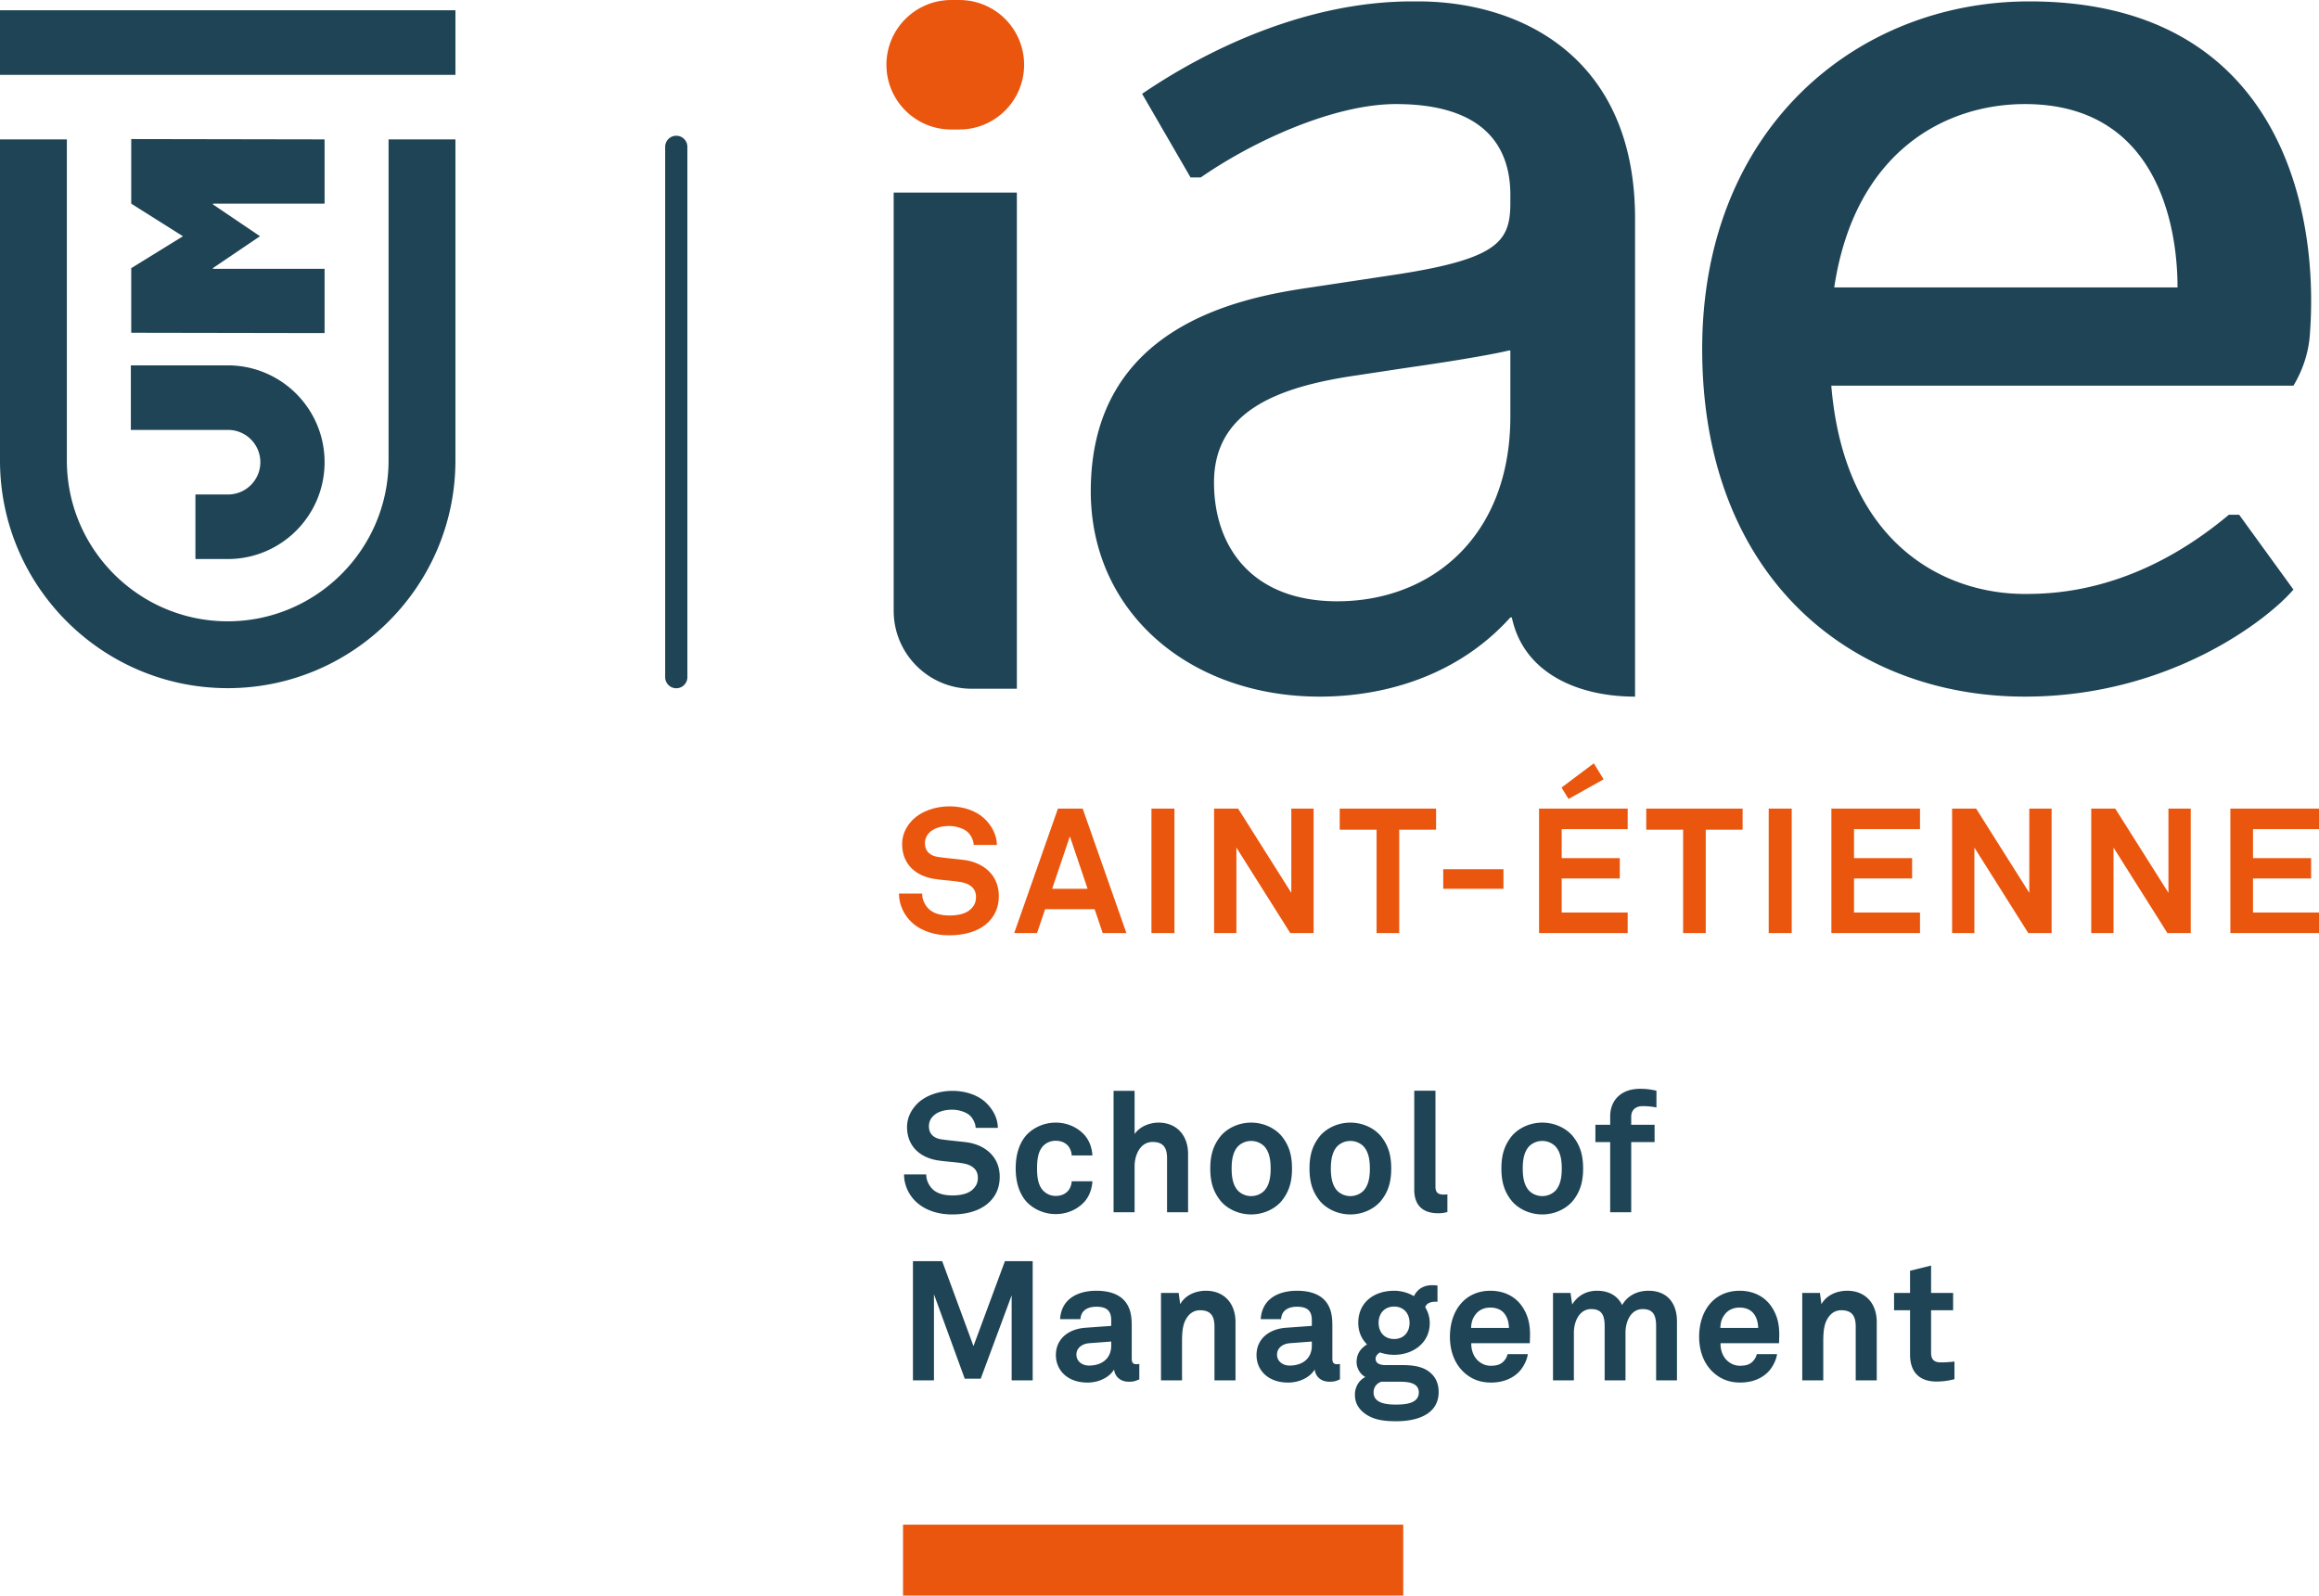
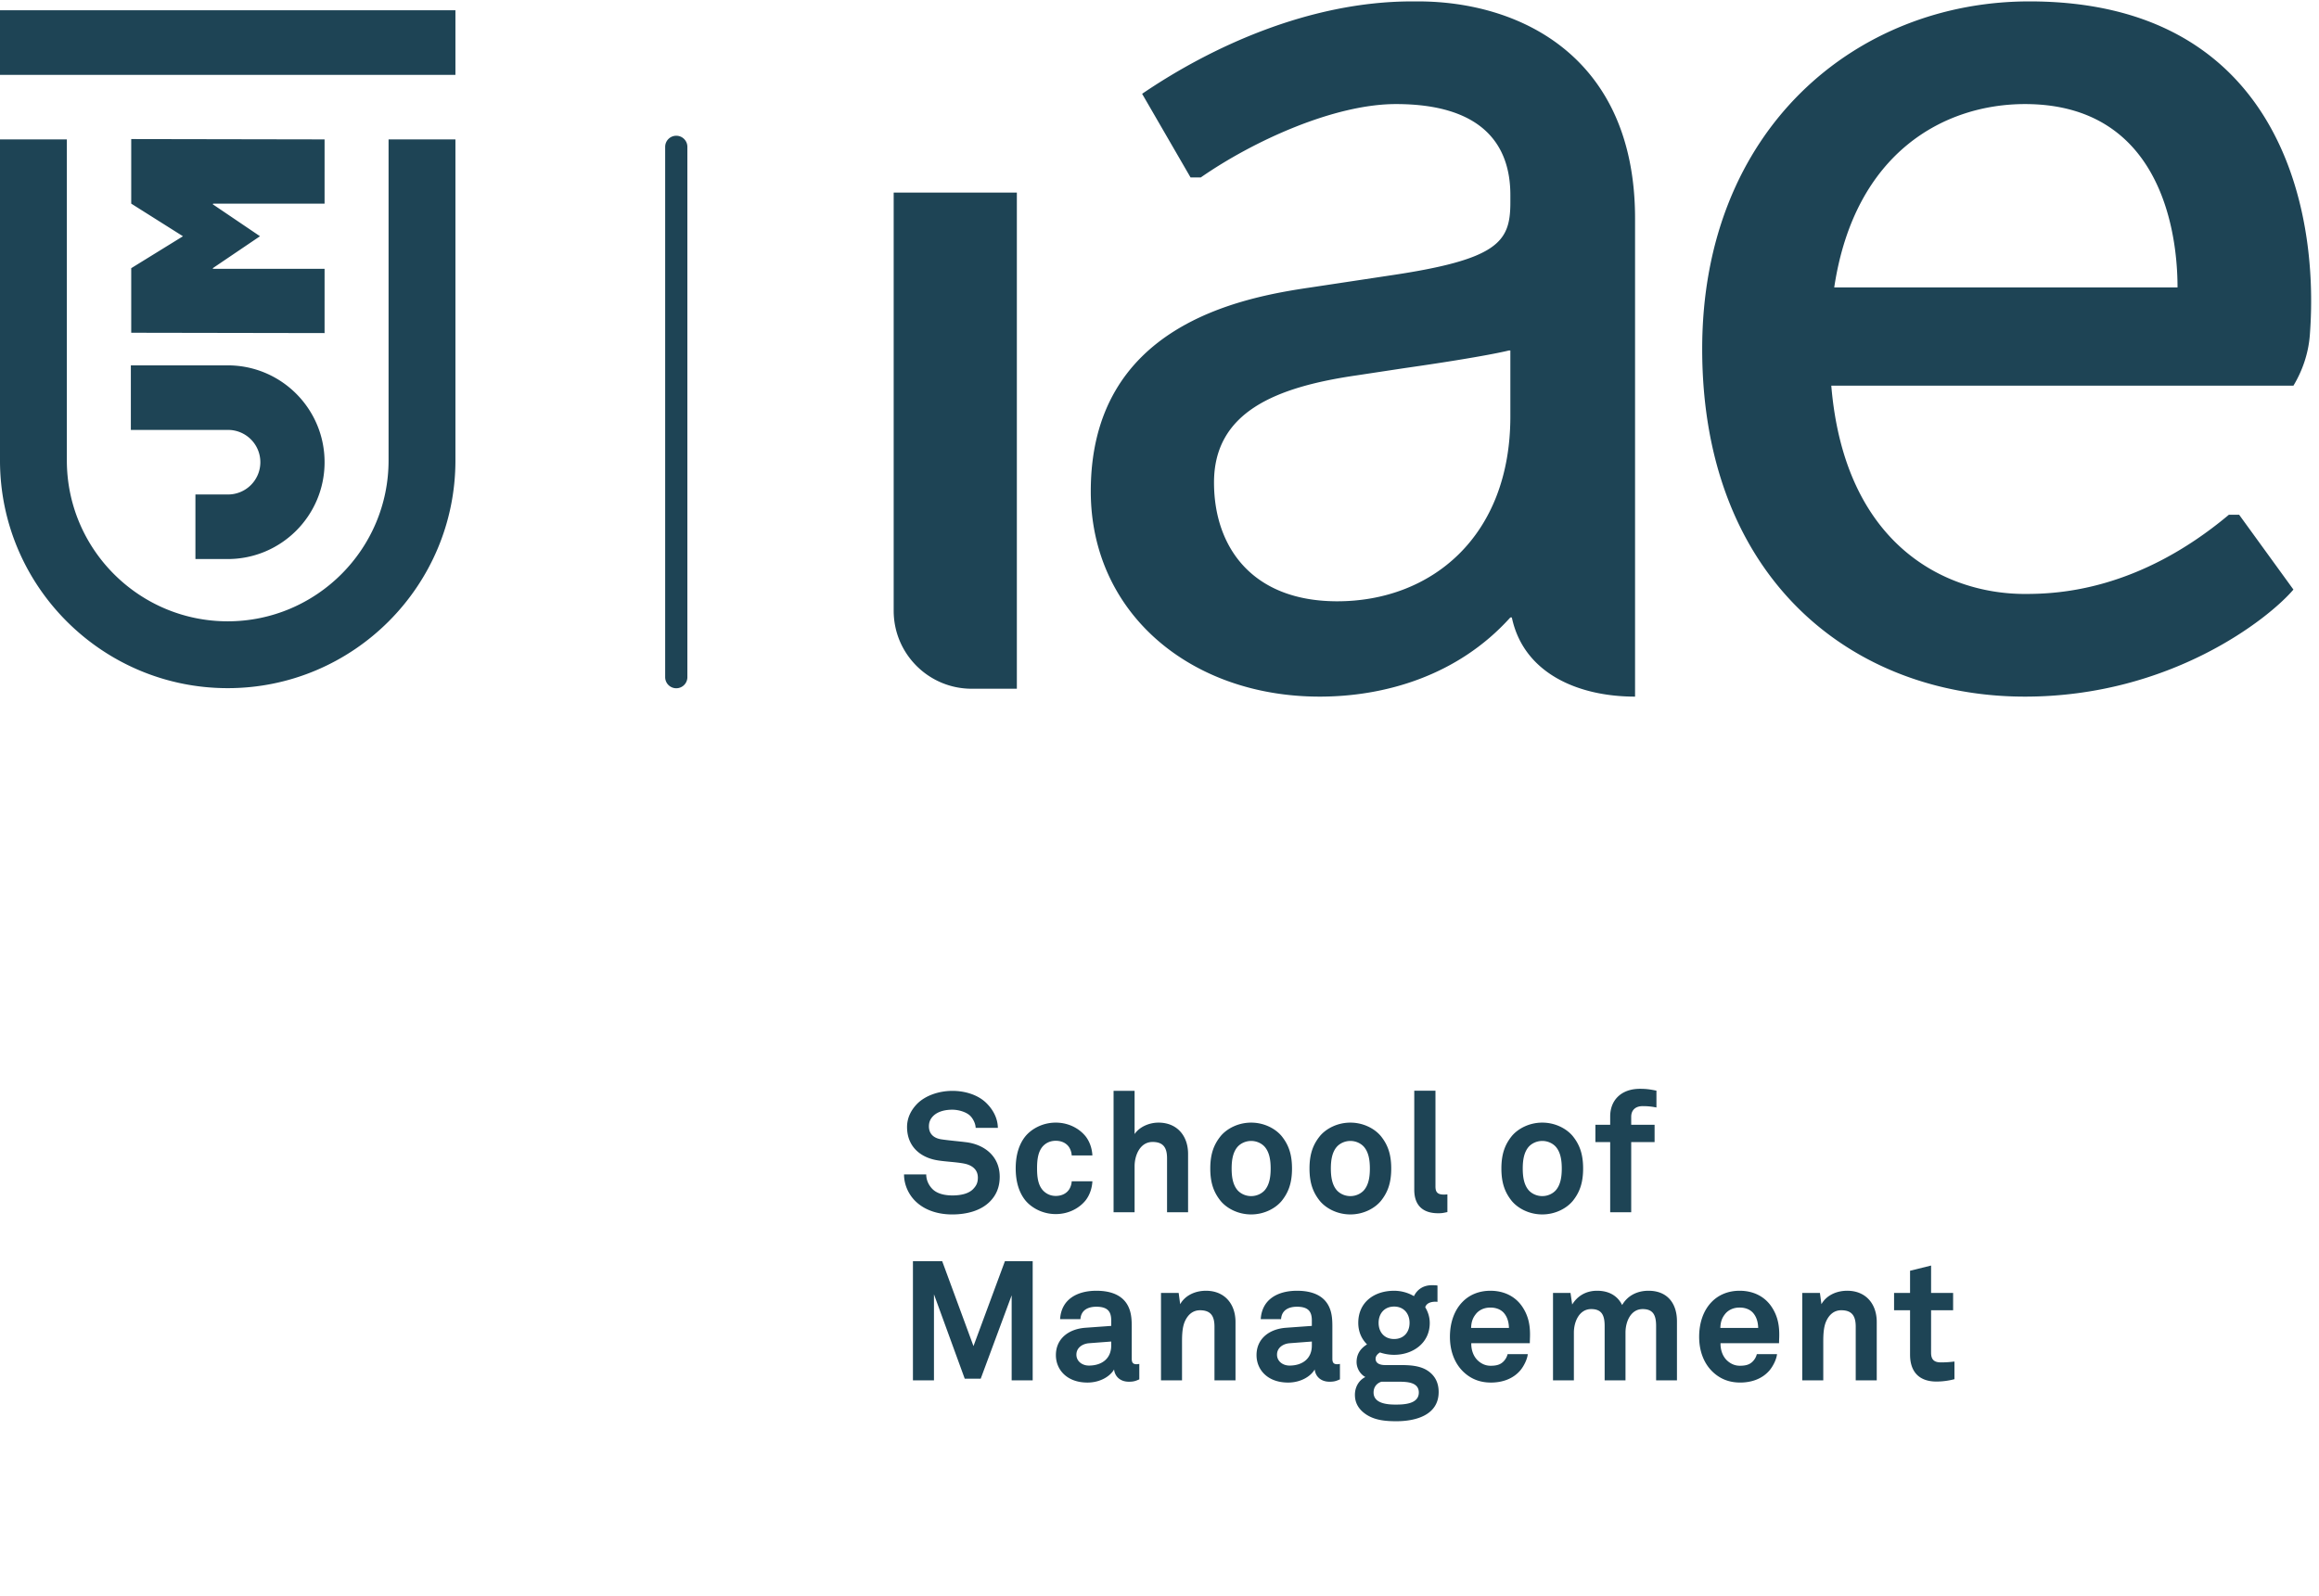
<svg xmlns="http://www.w3.org/2000/svg" viewBox="0 0 600 412.928" style="enable-background:new 0 0 600 412.928" xml:space="preserve">
-   <path style="fill:#ea560d" d="M246.103 33.517h2.112c9.255 0 16.758-7.503 16.758-16.759S257.47 0 248.215 0h-2.112c-9.255 0-16.758 7.503-16.758 16.758s7.503 16.759 16.758 16.759zm-.435 203.408c-1.861 0-4.042-.363-5.405-1.726-.952-.954-1.68-2.362-1.68-3.951h-5.994c0 3.042 1.453 5.767 3.36 7.492 2.634 2.408 6.223 3.318 9.628 3.318 3.952 0 7.72-1 10.173-3.453 1.59-1.59 2.68-3.723 2.68-6.72 0-5.496-4.042-8.63-8.855-9.312-2.091-.272-4.952-.498-6.995-.816-1.906-.32-3.269-1.408-3.269-3.498 0-1.182.408-1.997 1.088-2.726 1.317-1.362 3.408-1.77 5.224-1.77 1.725 0 3.861.637 4.904 1.725.773.819 1.362 2.046 1.407 3.181h5.995c-.045-2.68-1.363-5.042-3.27-6.858-2.178-2.045-5.54-3.133-8.99-3.133-3.771 0-7.313 1.317-9.449 3.405-1.68 1.68-2.815 3.816-2.815 6.357 0 5.36 3.725 8.266 8.175 8.994 2.136.363 4.952.454 7.13.862 1.998.362 3.817 1.453 3.817 3.816 0 1.543-.547 2.314-1.272 3.087-1.227 1.272-3.363 1.726-5.587 1.726zm22.65 4.54 2.09-6.175h12.804l2.091 6.176h6.13l-11.308-32.199h-6.403l-11.309 32.199h5.904zm8.492-25.022 4.587 13.578h-9.173l4.586-13.578zm27.057-7.176h-5.95v32.199h5.95v-32.199zm16.026 10.082 13.94 22.117h6.04v-32.199h-5.768v21.8l-13.76-21.8h-6.22v32.199h5.768v-22.117zm26.734-4.631h9.538v26.748h5.858v-26.748h9.536v-5.45h-24.932v5.45zm26.785 15.303h15.578v-5.085h-15.578v5.085zm41.501-28.337-2.544-4.134-8.354 6.267 1.816 2.952 9.082-5.085zm-16.71 39.782h22.931v-5.312h-17.073v-8.81h15.03v-5.27h-15.03v-7.492h17.073v-5.315h-22.932v32.199zm27.733-26.748h9.538v26.748h5.859v-26.748h9.535v-5.45h-24.932v5.45zm31.689 26.748h5.949v-32.199h-5.95v32.199zm16.21 0h22.932v-5.312h-17.074v-8.81h15.031v-5.27h-15.031v-7.492h17.074v-5.315h-22.932v32.199zm51.212-10.4-13.759-21.799h-6.22v32.199h5.767v-22.117l13.94 22.117h6.04v-32.199h-5.768v21.8zm36 0-13.759-21.799h-6.22v32.199h5.767v-22.117l13.94 22.117h6.04v-32.199h-5.767v21.8zM600 214.582v-5.315h-22.932v32.199H600v-5.312h-17.074v-8.81h15.031v-5.27h-15.03v-7.492H600zM233.646 412.928h129.42v-18.35h-129.42v18.35z" />
  <path style="fill:#1e4455" d="m33.952 86.113 50.026.087V69.574H55.139l-.095-.163 12.226-8.275-12.221-8.268.097-.166h28.832V36.078l-50.026-.088v16.708l13.387 8.444-13.387 8.263v16.708zm66.583 33.062c0 22.948-18.67 41.618-41.619 41.618-22.948 0-41.618-18.67-41.618-41.618V36.078H0v83.097c0 32.487 26.43 58.917 58.916 58.917 32.487 0 58.917-26.43 58.917-58.917V36.078h-17.298v83.097zM0 19.37h117.833V2.662H0V19.37zm33.855 91.892h25.061a8.354 8.354 0 1 1 0 16.707h-8.353v16.708h8.353c13.842 0 25.062-11.22 25.062-25.062s-11.22-25.061-25.062-25.061h-25.06v16.708zM525.058.362c-44.791 0-84.646 33.026-84.646 89.961 0 59.217 38.717 89.961 83.508 89.961 37.578 0 63.01-20.114 69.463-27.705l-14.045-19.362h-2.657c-23.534 19.74-44.41 20.497-52.761 20.497-20.877 0-46.69-12.906-50.107-53.901h119.57c2.385-3.974 3.879-8.414 4.238-13.035 2.66-34.175-8.996-86.416-72.563-86.416zm-50.485 74.021c5.315-35.302 28.849-47.45 49.347-47.45 38.338 0 39.476 39.48 39.476 47.45h-88.823zm-223.16 103.86h11.68V49.848h-31.869v108.205c0 11.151 9.04 20.19 20.19 20.19zm-76.44-143.112a2.873 2.873 0 0 0-2.872 2.873v137.294a2.873 2.873 0 0 0 5.745 0V38.004a2.873 2.873 0 0 0-2.873-2.873zm166.459 145.153c16.702 0 35.681-5.31 49.347-20.498h.379c3.037 14.426 17.08 20.498 31.884 20.498V56.541c0-41.753-29.606-56.179-56.179-56.179h-1.516c-26.571 0-52.004 11.766-69.844 23.915l12.526 21.639h2.657c13.666-9.494 34.543-18.983 50.484-18.983 22.018 0 29.609 10.25 29.609 23.536v1.897c0 10.247-3.039 14.805-31.506 18.979l-20.12 3.038c-18.217 2.655-56.935 9.868-56.935 52.761 0 31.507 25.81 53.14 59.214 53.14zm9.49-83.126 12.525-1.898c21.258-3.039 26.951-4.558 26.951-4.558h.38v17.085c0 31.123-20.497 47.825-44.79 47.825-22.017 0-31.884-14.042-31.884-30.744 0-18.221 15.941-24.672 36.818-27.71zm-104.49 212.218c-1.782 0-3.873-.349-5.176-1.655-.915-.912-1.612-2.26-1.612-3.784h-5.742c0 2.915 1.39 5.527 3.218 7.178 2.524 2.306 5.963 3.179 9.227 3.179 3.784 0 7.396-.958 9.745-3.31 1.524-1.52 2.566-3.566 2.566-6.438 0-5.264-3.872-8.267-8.484-8.918-2-.264-4.742-.479-6.7-.785-1.827-.303-3.133-1.348-3.133-3.351 0-1.13.39-1.913 1.045-2.61 1.26-1.305 3.264-1.696 5.003-1.696 1.655 0 3.697.609 4.7 1.651.74.785 1.306 1.96 1.348 3.048h5.743c-.043-2.569-1.304-4.83-3.134-6.572-2.087-1.957-5.306-3-8.614-3-3.612 0-7.006 1.26-9.049 3.26-1.612 1.613-2.7 3.658-2.7 6.094 0 5.134 3.57 7.918 7.834 8.615 2.045.349 4.742.436 6.83.827 1.915.349 3.657 1.391 3.657 3.655 0 1.479-.524 2.218-1.221 2.957-1.173 1.218-3.218 1.655-5.351 1.655zm36.204-3.658h-5.351a4.402 4.402 0 0 1-.655 2.088c-.651 1-1.827 1.697-3.479 1.697-1.481 0-2.569-.651-3.308-1.436-1.304-1.436-1.522-3.567-1.522-5.7 0-2.13.218-4.306 1.522-5.742.739-.785 1.827-1.394 3.308-1.394 1.652 0 2.828.697 3.48 1.697.348.567.608 1.263.654 2.09h5.35c-.087-1.784-.696-3.569-1.738-4.917-1.567-1.958-4.31-3.57-7.746-3.57-3.439 0-6.308 1.655-7.875 3.573-1.697 2.133-2.482 4.96-2.482 8.266 0 3.309.785 6.136 2.482 8.266 1.567 1.913 4.436 3.567 7.875 3.567 3.437 0 6.179-1.61 7.746-3.57 1.042-1.348 1.651-3.13 1.739-4.915zm19.317-5.96v13.966h5.44v-15.1c0-4.654-2.828-8.093-7.658-8.093-2.348 0-4.872 1.046-6.178 2.96v-11.18h-5.44v31.413h5.44v-11.92c0-2.785 1.39-6.267 4.654-6.267 2.873 0 3.742 1.61 3.742 4.221zm32.33 2.654c0-3.83-.957-6.223-2.65-8.354-1.57-1.915-4.483-3.527-7.922-3.527s-6.352 1.612-7.919 3.527c-1.697 2.13-2.654 4.524-2.654 8.354 0 3.828.957 6.221 2.654 8.355 1.567 1.912 4.48 3.524 7.92 3.524 3.438 0 6.35-1.612 7.92-3.524 1.694-2.134 2.652-4.527 2.652-8.355zm-7.133 5.7c-.742.782-1.96 1.434-3.439 1.434-1.478 0-2.697-.652-3.439-1.434-1.303-1.436-1.609-3.57-1.609-5.7 0-2.133.306-4.266 1.61-5.702.741-.782 1.96-1.434 3.438-1.434 1.48 0 2.697.652 3.44 1.434 1.303 1.436 1.609 3.57 1.609 5.702 0 2.13-.306 4.264-1.61 5.7zm32.805-5.7c0-3.83-.957-6.223-2.651-8.354-1.57-1.915-4.482-3.527-7.921-3.527-3.44 0-6.351 1.612-7.92 3.527-1.695 2.13-2.652 4.524-2.652 8.354 0 3.828.957 6.221 2.651 8.355 1.57 1.912 4.482 3.524 7.921 3.524 3.44 0 6.351-1.612 7.92-3.524 1.695-2.134 2.652-4.527 2.652-8.355zm-7.133 5.7c-.742.782-1.96 1.434-3.439 1.434s-2.697-.652-3.44-1.434c-1.302-1.436-1.608-3.57-1.608-5.7 0-2.133.306-4.266 1.609-5.702.742-.782 1.96-1.434 3.439-1.434s2.697.652 3.44 1.434c1.302 1.436 1.608 3.57 1.608 5.702 0 2.13-.306 4.264-1.609 5.7zm18.578-1.133v-24.714h-5.484v25.63c0 4.305 2.481 6.09 6.181 6.09 1.088 0 1.303-.088 2.391-.303v-4.57c-.306 0-.436.043-.912.043-1.87 0-2.176-.87-2.176-2.176zm38.204-4.57c0-3.83-.957-6.223-2.651-8.35-1.57-1.916-4.482-3.528-7.92-3.528-3.44 0-6.352 1.612-7.922 3.527-1.694 2.13-2.651 4.524-2.651 8.354 0 3.828.957 6.221 2.651 8.355 1.57 1.912 4.482 3.524 7.921 3.524 3.44 0 6.351-1.612 7.92-3.524 1.695-2.136 2.652-4.53 2.652-8.357zm-7.133 5.703c-.742.782-1.96 1.434-3.439 1.434s-2.697-.652-3.439-1.434c-1.303-1.436-1.61-3.57-1.61-5.7 0-2.133.307-4.266 1.61-5.702.742-.782 1.96-1.434 3.44-1.434 1.478 0 2.696.652 3.438 1.434 1.303 1.436 1.61 3.57 1.61 5.702 0 2.13-.307 4.264-1.61 5.7zm14.136-19.193v2.176h-3.824v4.482h3.824v18.144h5.44v-18.144h6.05v-4.482h-6.05v-2.088c0-1.609 1.002-2.742 2.963-2.742 1.433 0 2.436.13 3.564.348v-4.35c-1.695-.35-2.697-.48-4.261-.48-4.873 0-7.706 2.96-7.706 7.136zm-164.736 59.446-8.094-21.975h-7.57v30.85h5.44v-22.278l7.963 21.842h4.133l8.006-21.581v22.017l5.44-.003v-30.85l-7.182.003-8.136 21.975zm40.946 3.26v-8.4c0-1.52-.088-3.132-.654-4.566-1.306-3.394-4.612-4.615-8.485-4.615-5.045 0-9.093 2.264-9.396 7.355h5.263c.13-2.088 1.61-3.218 4.133-3.218 3.091 0 3.83 1.433 3.83 3.566v1.394l-6.657.479c-4.309.303-7.657 2.784-7.657 7.09 0 3.7 2.785 7.094 8.178 7.094 3.221 0 5.83-1.567 6.876-3.394.173 1.697 1.479 3.176 3.83 3.176 1.303 0 1.782-.218 2.697-.61v-4.002s-.349.085-.697.085c-.912 0-1.26-.391-1.26-1.434zm-5.309-3.393c0 3.348-2.393 5.175-5.787 5.175-1.697 0-3.221-1.088-3.221-2.827 0-1.827 1.612-2.827 3.263-2.957l5.745-.437v1.046zm24.5-14.188c-2.613 0-5.31 1.088-6.658 3.482l-.391-2.915h-4.57v22.626h5.44v-9.224c0-1.915-.043-4.263.74-6.048.739-1.654 2.002-2.872 3.914-2.872 2.873 0 3.742 1.609 3.742 4.263v13.881h5.441v-15.099c0-4.7-2.829-8.094-7.659-8.094zm32.718 17.581v-8.4c0-1.52-.085-3.132-.652-4.566-1.309-3.394-4.612-4.615-8.487-4.615-5.043 0-9.094 2.264-9.394 7.355h5.263c.13-2.088 1.61-3.218 4.13-3.218 3.094 0 3.83 1.433 3.83 3.566v1.394l-6.656.479c-4.306.303-7.655 2.784-7.655 7.09 0 3.7 2.782 7.094 8.176 7.094 3.224 0 5.83-1.567 6.878-3.394.17 1.697 1.479 3.176 3.83 3.176 1.303 0 1.78-.218 2.697-.61v-4.002s-.351.085-.697.085c-.912 0-1.263-.391-1.263-1.434zm-5.31-3.393c0 3.348-2.39 5.175-5.784 5.175-1.7 0-3.224-1.088-3.224-2.827 0-1.827 1.615-2.827 3.264-2.957l5.745-.437v1.046zm30.07 6.57c-2.131-1.48-5.089-1.525-7.355-1.525h-3.74c-1.133 0-2.481-.303-2.481-1.652 0-.739.612-1.306 1.133-1.612 1.133.394 2.391.61 3.655.61 4.872 0 9.223-3.046 9.223-8.224 0-1.522-.436-2.87-1.172-4.088.345-1.088 1.478-1.436 2.742-1.436.13 0 .3.042.43.042v-4.221c-.345-.085-1.127-.085-1.478-.085-1.915 0-3.655.87-4.612 2.827a10.186 10.186 0 0 0-5.133-1.394c-5.094 0-9.27 2.918-9.27 8.312 0 2.306.873 4.179 2.267 5.57-1.83 1.13-2.703 2.654-2.703 4.57 0 1.478.827 3.087 2.266 3.872-1.739.87-2.697 2.654-2.697 4.612 0 2.133.998 3.742 2.737 4.96 2.351 1.654 5.27 1.87 8.006 1.87 5.048 0 10.923-1.61 10.923-7.57 0-2.175-.782-4.09-2.742-5.439zm-8.788-16.667c2.481 0 4 1.785 4 4.221s-1.519 4.179-4 4.179c-2.482 0-4.006-1.743-4.006-4.179s1.524-4.22 4.006-4.22zm.39 25.369c-2.13 0-5.7-.261-5.7-3.133 0-1.437.873-2.437 2.046-2.785h4.266c2.046 0 5.394 0 5.394 2.785 0 3.002-3.83 3.133-6.006 3.133zm24.545-29.46c-3.094 0-5.53 1.134-7.224 2.873-2.176 2.221-3.264 5.44-3.264 9.051 0 3.697 1.218 6.876 3.479 9.051 1.785 1.697 4.045 2.785 7.139 2.785 2.872 0 5.7-.915 7.615-3.179.867-1.042 1.779-2.827 1.91-4.175h-5.22a4.116 4.116 0 0 1-1.087 1.915c-.782.782-1.74 1.088-3.309 1.088-1.479 0-2.566-.655-3.348-1.394-1.088-1.043-1.7-2.697-1.655-4.436h15.145c0-.48.04-1.525.04-1.525.09-2.827-.3-5.396-1.955-7.875-1.87-2.827-4.918-4.179-8.266-4.179zm-5.009 9.618c.045-1.479.397-2.524 1.179-3.524.781-1.045 2.13-1.742 3.784-1.742 1.564 0 2.697.524 3.44 1.306.866.957 1.348 2.263 1.388 3.96h-9.79zm45.904-9.62c-3.042 0-5.479 1.35-6.827 3.7-1.133-2.307-3.309-3.7-6.487-3.7-3.003 0-5.179 1.484-6.437 3.572l-.436-3.003h-4.527v22.626h5.4V344.88c0-2.827 1.388-6.093 4.481-6.093 2.737 0 3.479 1.609 3.479 4.394v14.053h5.394v-12.357c0-2.827 1.348-6.09 4.442-6.09 2.736 0 3.479 1.609 3.479 4.394v14.053h5.393v-15.272c0-4.7-2.52-7.92-7.354-7.92zm23.587 0c-3.088 0-5.524 1.133-7.224 2.872-2.176 2.221-3.264 5.44-3.264 9.051 0 3.697 1.219 6.876 3.485 9.051 1.785 1.697 4.045 2.785 7.133 2.785 2.873 0 5.7-.915 7.615-3.178.872-1.043 1.785-2.828 1.915-4.176h-5.224a4.068 4.068 0 0 1-1.088 1.915c-.782.782-1.74 1.088-3.303 1.088-1.479 0-2.566-.655-3.354-1.394-1.088-1.043-1.694-2.697-1.649-4.436h15.14c0-.48.044-1.524.044-1.524.085-2.828-.305-5.397-1.96-7.876-1.87-2.827-4.918-4.178-8.266-4.178zm-5.003 9.617c.045-1.478.39-2.524 1.173-3.524.787-1.045 2.136-1.742 3.784-1.742 1.57 0 2.703.524 3.44 1.306.872.957 1.348 2.263 1.393 3.96h-9.79zm32.81-9.617c-2.612 0-5.308 1.087-6.657 3.481l-.39-2.915h-4.573v22.626h5.439v-9.223c0-1.915-.04-4.264.742-6.049.737-1.654 2-2.872 3.915-2.872 2.873 0 3.74 1.609 3.74 4.263v13.881h5.439v-15.099c0-4.7-2.827-8.093-7.655-8.093zm21.712 16.056V339.09h5.7v-4.482h-5.7v-7.09l-5.44 1.348v5.742h-4.136v4.482h4.136v11.487c0 4.352 2.261 6.963 6.828 6.963a18.36 18.36 0 0 0 4.657-.611v-4.567c-1.479.173-2.39.218-3.524.218-1.74 0-2.521-.742-2.521-2.482z" />
</svg>